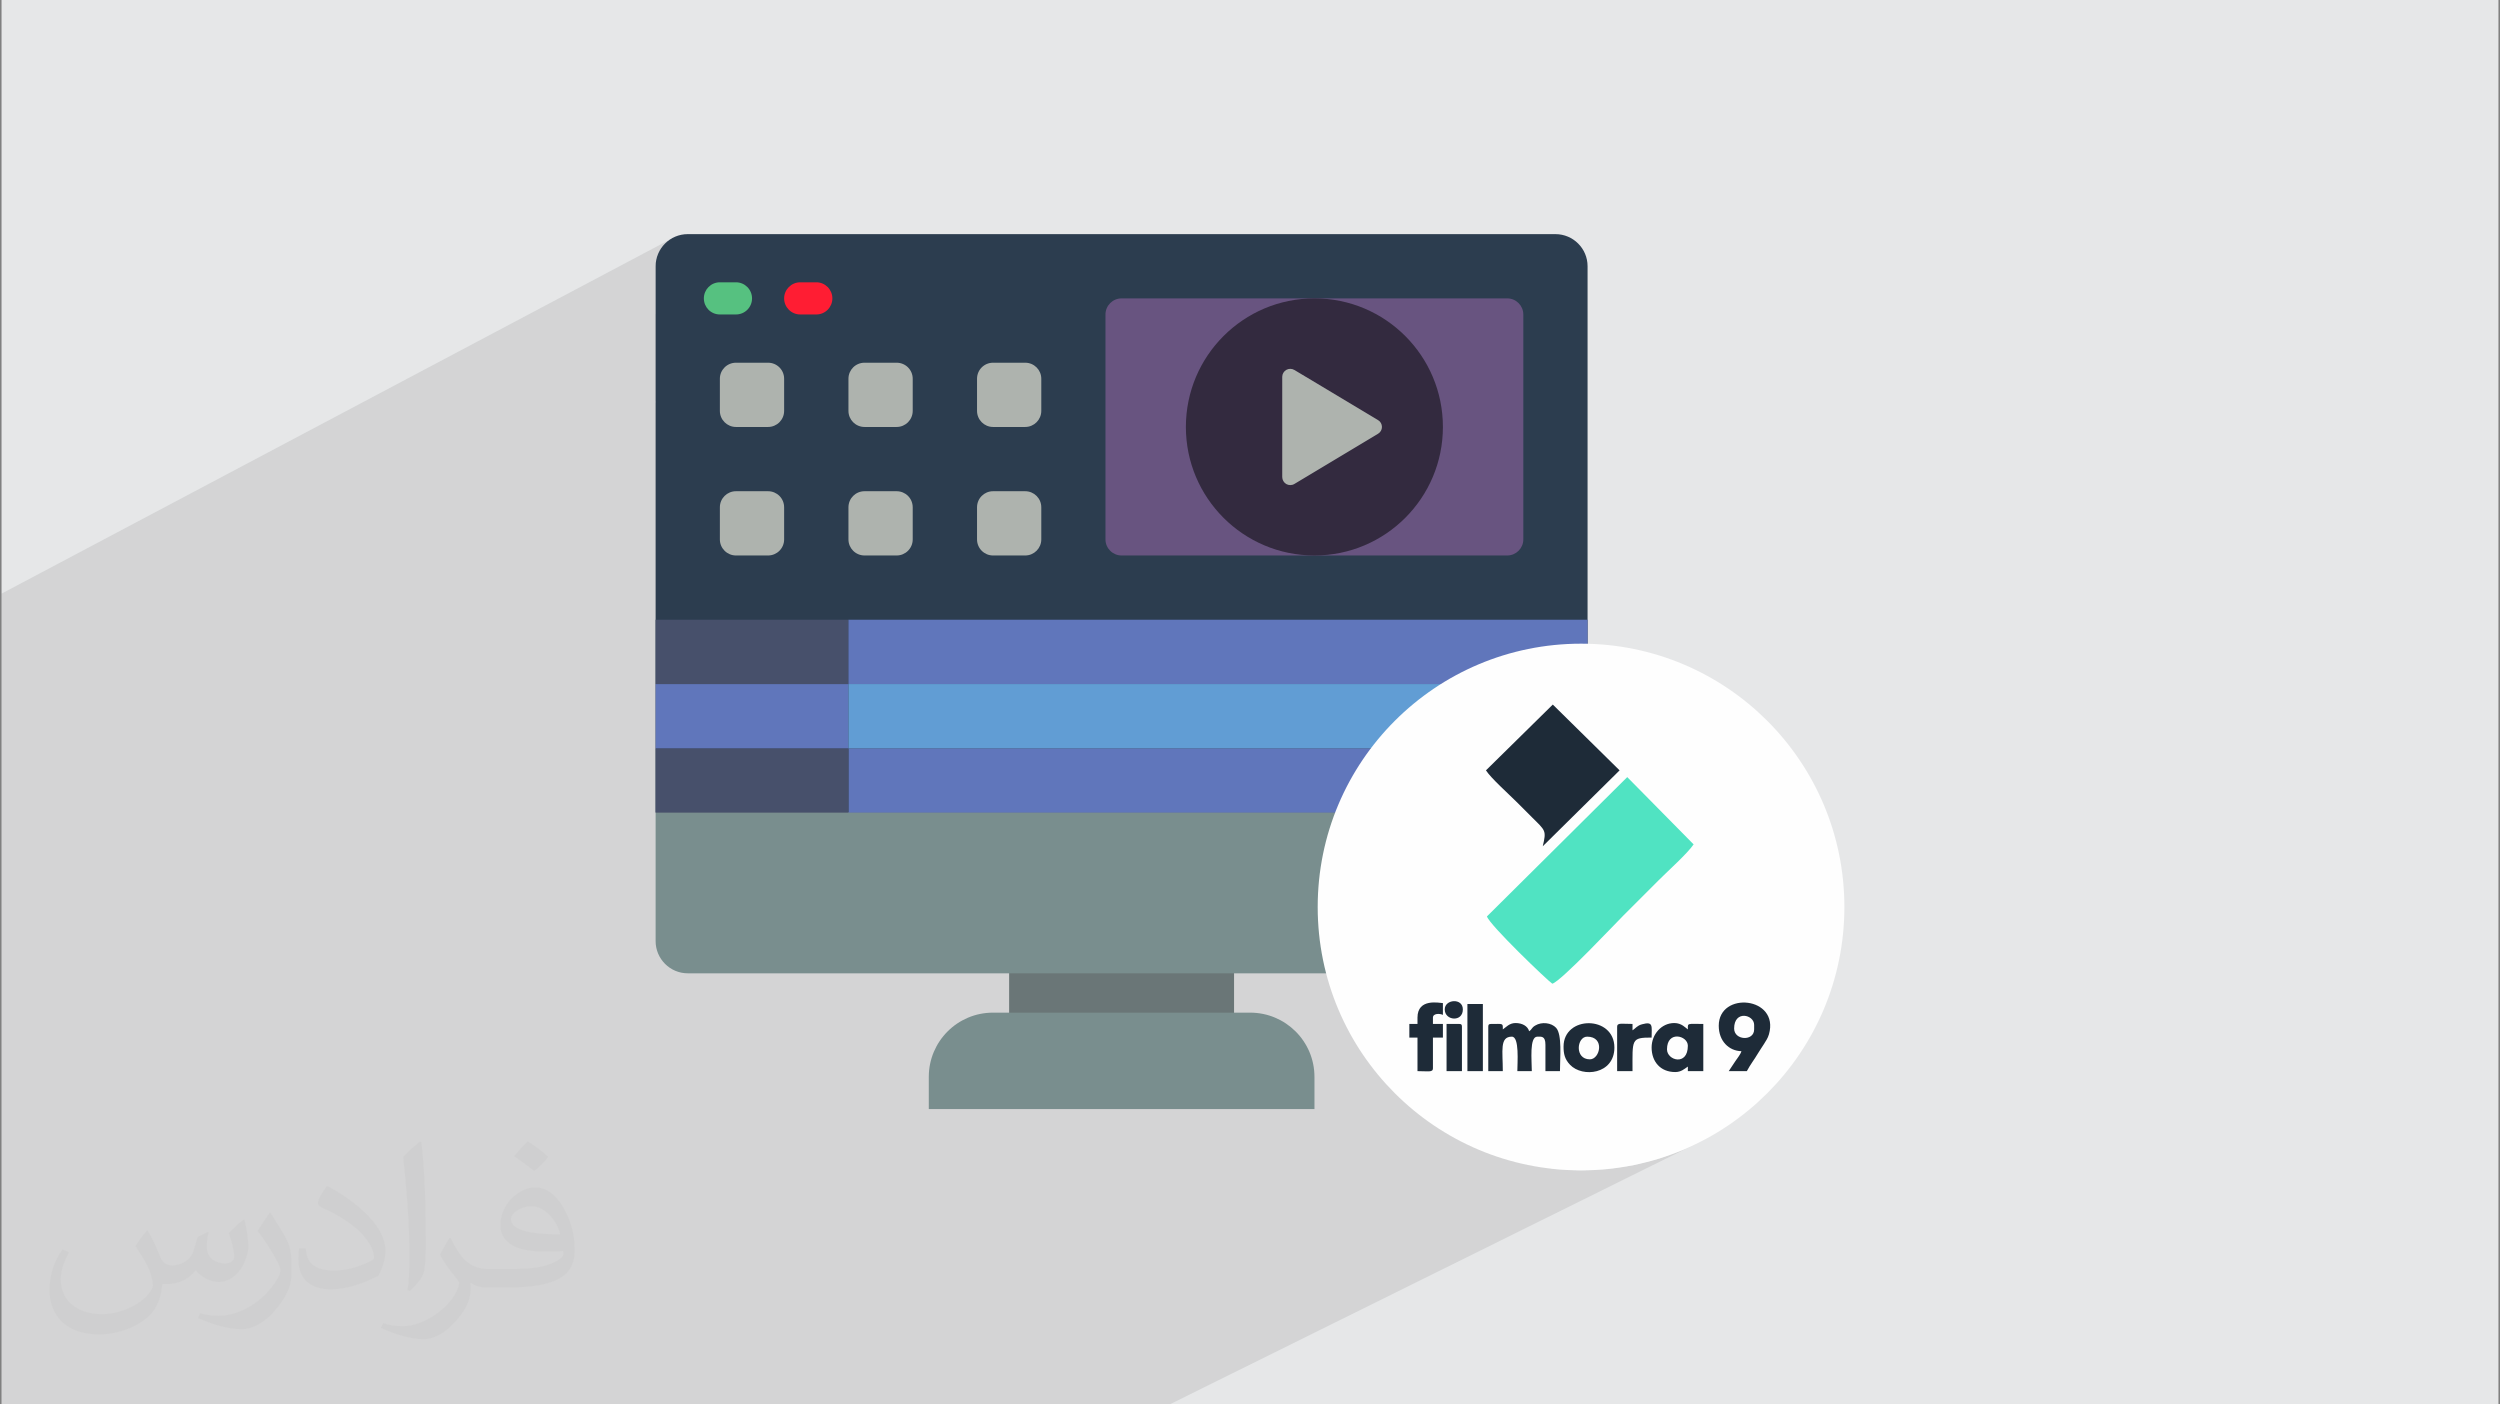
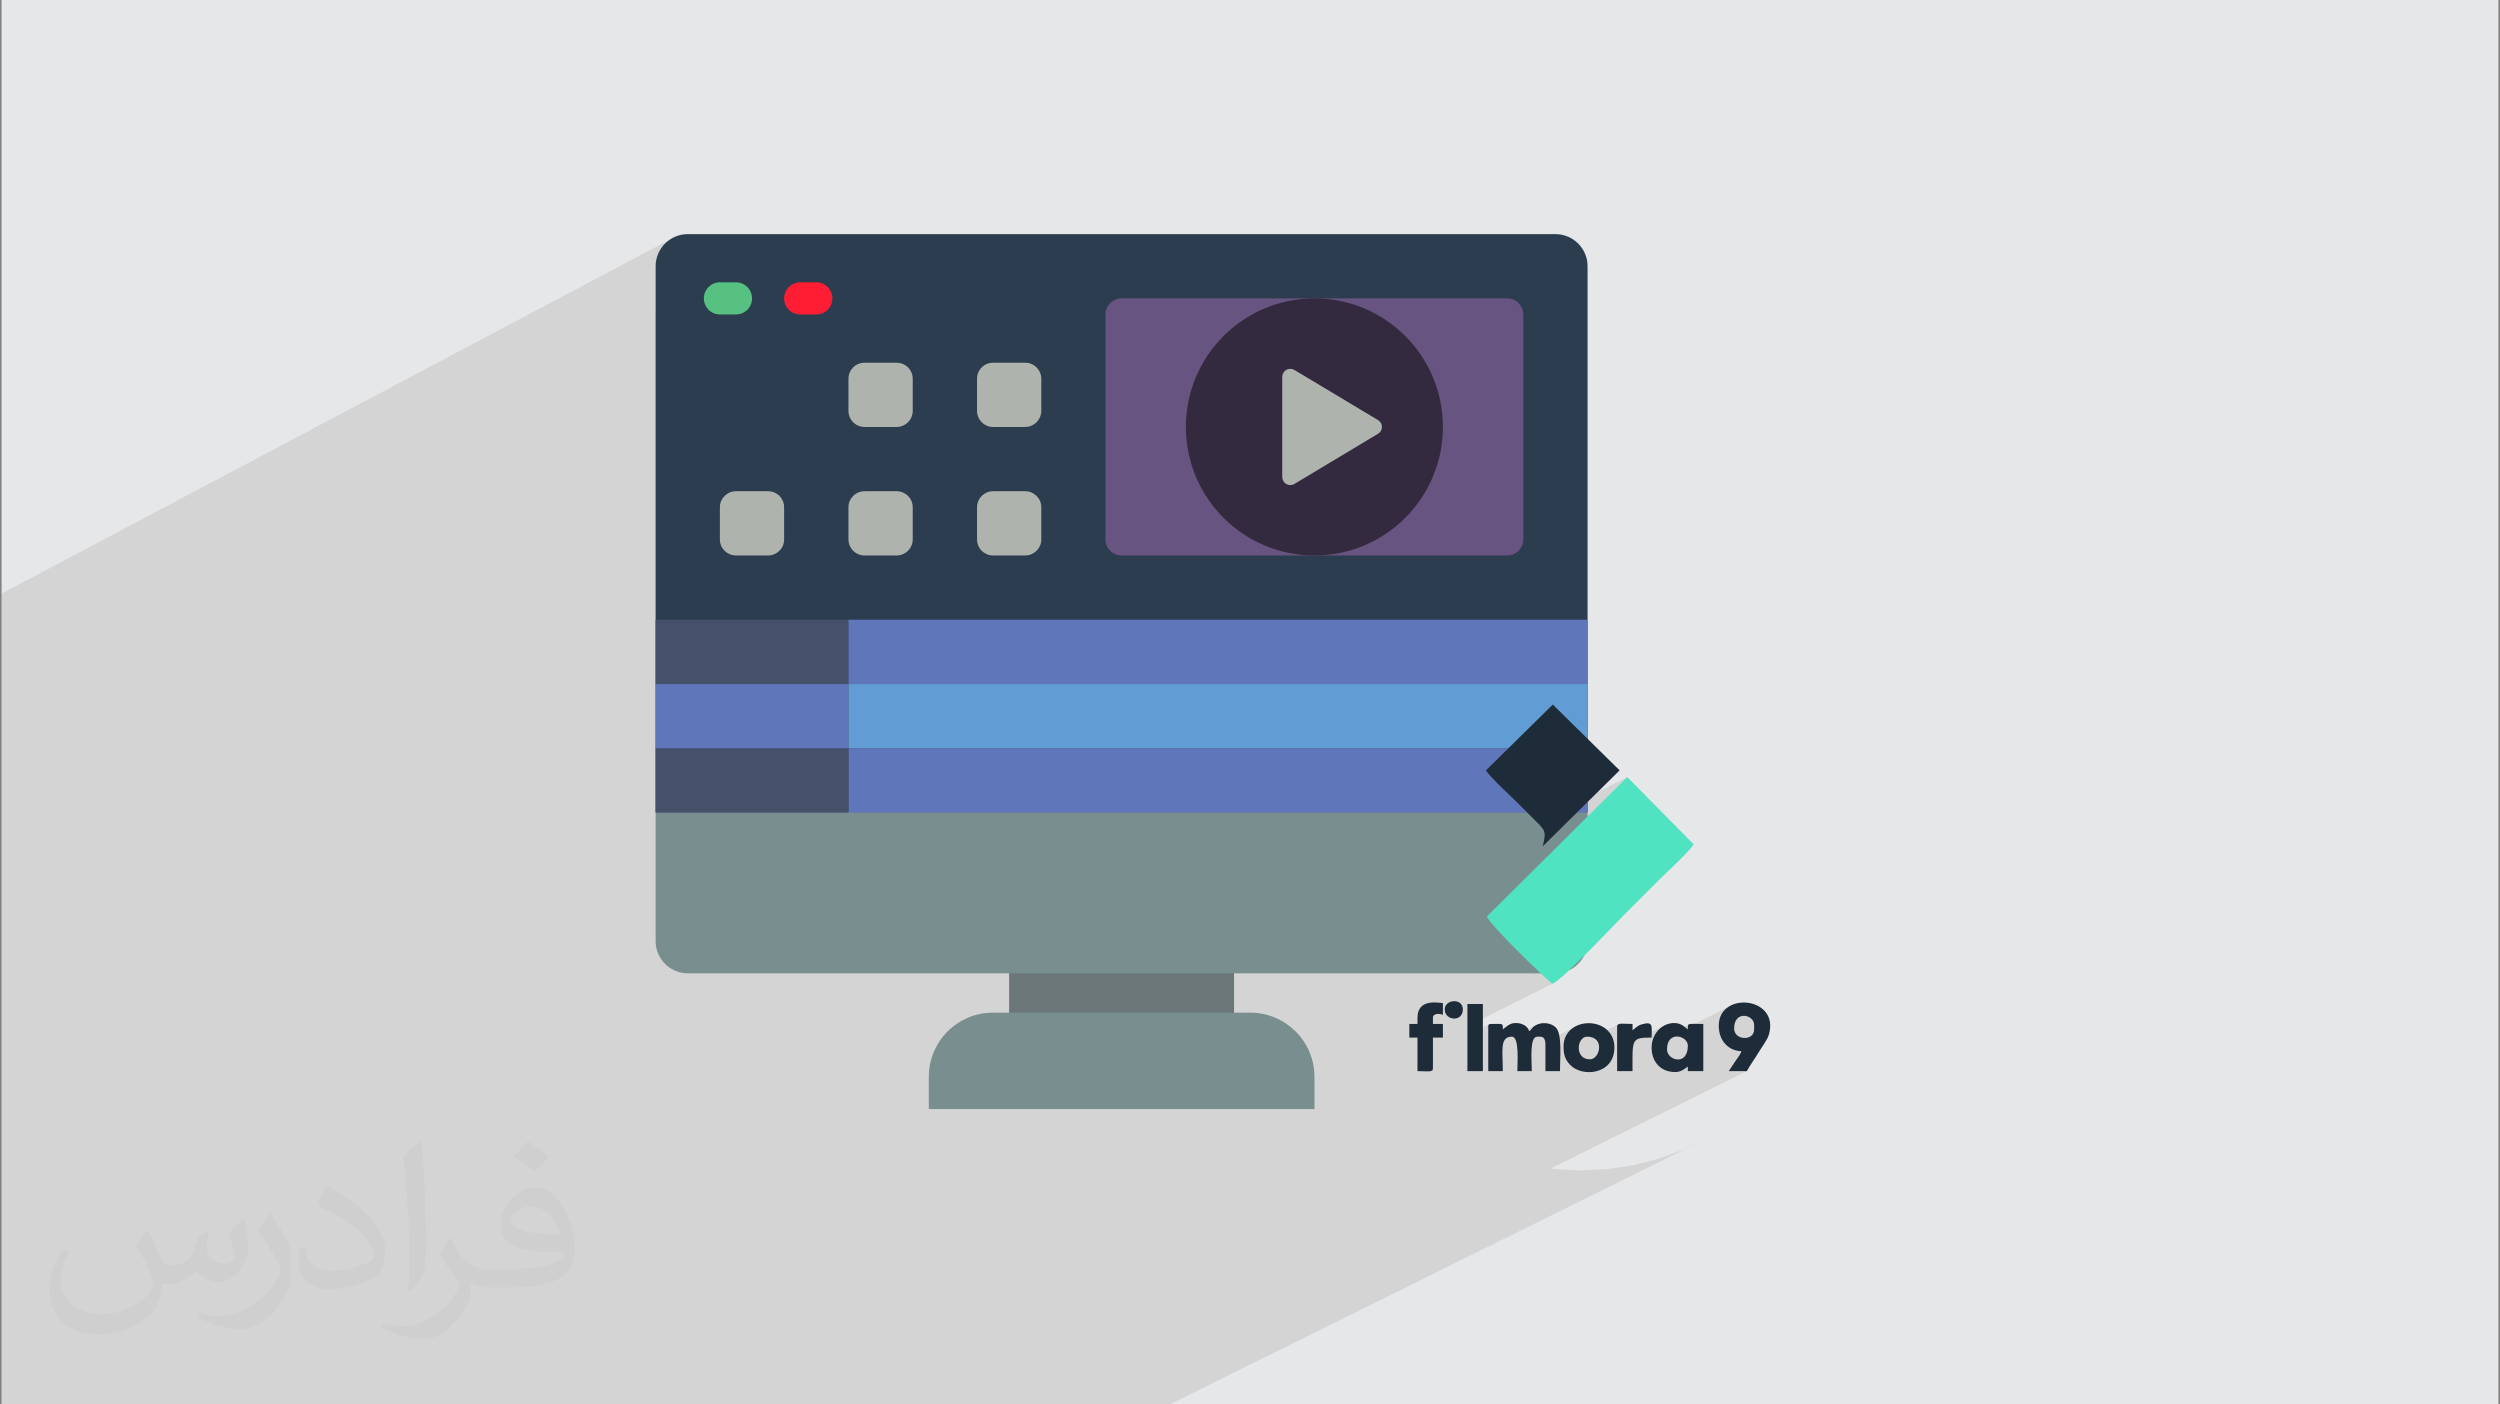
<svg xmlns="http://www.w3.org/2000/svg" xml:space="preserve" width="356px" height="200px" version="1.0" shape-rendering="geometricPrecision" text-rendering="geometricPrecision" image-rendering="optimizeQuality" fill-rule="evenodd" clip-rule="evenodd" viewBox="0 0 356000 200000">
  <rect x="0" y="0" width="356000" height="200000" fill="#808080" stroke="none" />
  <g id="Layer_x0020_1">
-     <path fill="#E6E7E8" d="M220 0l355560 0 0 200000 -355560 0 0 -200000z" />
+     <path fill="#E6E7E8" d="M220 0l355560 0 0 200000 -355560 0 0 -200000" />
    <path fill="#373435" fill-opacity="0.102" d="M107220 200000l-420 0 -2750 0 -170 0 -750 0 -1760 0 -250 0 -370 0 -800 0 -230 0 -110 0 -700 0 -1080 0 -150 0 -350 0 -10 0 -1260 0 -130 0 -750 0 -390 0 -630 0 -390 0 -170 0 -970 0 -320 0 -100 0 -700 0 -2210 0 -1860 0 -5060 0 -10670 0 -9700 0 -3060 0 -4230 0 -2890 0 -2840 0 -7610 0 -1130 0 -190 0 -10860 0 -4510 0 -780 0 -5610 0 -11770 0 -3100 0 -3210 0 0 -10950 0 -460 0 -880 0 -5930 0 -4140 0 -250 0 -8710 0 -2090 0 -2700 0 -130 0 -830 0 -670 0 -1220 0 -1320 0 -2880 0 -2020 0 -60 0 -1260 0 -30 0 -2720 0 -1740 0 -830 0 -600 0 -1820 0 -130 0 -80 0 -1350 0 -890 0 -280 0 -3290 0 -10 0 -2250 0 -510 0 -220 0 -420 0 -100 0 -600 0 -750 0 -880 0 -280 0 -2550 0 -780 0 -2610 0 -130 0 -670 0 -680 0 -460 0 -280 0 -110 0 -290 0 -530 0 -280 0 -2520 0 -3410 0 -150 0 -1350 0 -840 0 -290 0 -3360 0 -3420 0 -2360 0 -280 0 -270 0 -1340 0 -3420 0 -1150 0 -40 0 -280 0 -1030 0 -3430 0 -1180 0 -290 0 -6720 0 -2690 95940 -50830 -780 420 -680 560 -560 680 -420 770 -260 860 -100 920 0 6830 8260 -4360 430 -130 460 -50 2290 0 460 50 430 130 390 210 340 280 280 340 210 390 130 430 50 460 -50 460 -130 430 -190 340 6340 -3340 430 -130 460 -50 2300 0 460 50 420 130 390 210 340 280 280 340 210 390 140 430 40 460 -40 460 -140 430 -210 390 -280 340 -340 280 -390 210 -23770 12500 0 270 10550 -5540 430 -140 460 -40 4570 0 470 40 430 140 390 210 330 270 280 340 210 390 130 430 50 460 0 3430 10550 -5530 430 -140 470 -40 4570 0 460 40 430 140 390 210 340 270 280 340 210 390 130 430 50 460 0 3410 10550 -5510 430 -140 460 -40 230 0 17180 -8980 430 -130 460 -50 27470 0 27450 0 460 50 430 130 390 210 340 280 280 340 210 390 130 430 50 460 0 32040 -50 460 -130 420 -210 390 -280 340 -340 280 -390 210 -18240 9330 28790 0 0 9160 0 7800 4560 4490 -3110 3070 4200 -2110 9450 9580 -410 530 -550 630 -650 680 -710 700 -740 710 -710 680 -640 620 -550 540 -650 650 -630 630 -620 620 -620 620 -610 610 -630 620 -630 640 -640 640 -690 710 -1160 1210 -1490 1530 -1660 1680 -1660 1640 -1510 1440 -1210 1040 -750 470 -9890 4950 0 1280 910 -450 60 -30 90 -10 100 -10 590 0 430 -10 300 10 190 40 110 90 50 140 10 210 0 90 980 -500 250 -100 270 -70 310 -30 340 20 330 60 300 90 280 130 230 170 200 200 120 190 1000 -500 370 -180 400 -120 410 -40 420 10 400 80 370 130 330 190 280 250 280 460 150 540 2920 -1450 1330 -200 1330 220 1160 650 70 100 1580 -790 170 -80 240 -30 310 0 380 10 450 10 510 10 0 670 910 -450 200 -90 240 -80 540 -120 380 0 240 90 150 200 60 290 20 390 -10 220 1940 -970 610 -200 670 -80 360 30 330 80 290 120 250 140 210 150 710 -360 250 -30 400 -10 60 0 4800 -2390 1330 -560 1480 -50 1410 430 1120 900 610 1360 -130 1790 -60 210 -80 190 -90 180 -90 180 -110 170 -100 170 -110 170 -110 180 -110 170 -100 160 -100 150 -90 140 -100 150 -100 150 -100 160 -110 180 -200 330 -200 320 -210 310 -200 300 -200 310 -200 310 -190 320 -190 340 -27930 13860 480 80 3840 190 3830 -190 3720 -570 3600 -930 3440 -1260 3280 -1580 -76480 37870 -13430 0 -3470 0 -1700 0 -930 0 -1190 0 -2000 0 -30 0 -220 0 -3100 0 -1150 0 -2230 0 -280 0 -1020 0 -2060 0 -470 0 -160 0 -640 0 -230 0 -380 0 -1530 0 -900 0 -590 0 -110 0 -700 0 -100 0 -120 0 -880 0 -1300 0 -370 0 -90 0 -1320 0 -860 0 -1010 0 -1130 0 -1920 0 -2290 0 -510 0 -1890 0 -210 0 -820 0 -1790 0 -740 0 -520 0 -1310 0 -480 0 -1130 0z" />
    <path fill="#373435" fill-opacity="0.031" d="M21020 175250c670,1040 1110,2030 1540,3120 320,640 490,1820 1990,1820 440,0 1070,-130 1630,-440 630,-330 1110,-830 1360,-1590l600 -2020 1460 -720 100 100c-210,770 -250,1490 -250,2060 0,1700 1450,2330 2610,2330 680,0 1290,-330 1290,-940 0,-810 -340,-2170 -780,-3390 680,-680 1360,-1360 2140,-1910l120 60c340,1440 530,2870 530,3810 0,930 -410,1960 -750,2630 -700,1320 -1940,2380 -3440,2380 -1140,0 -2400,-580 -3270,-1630l-50 0c-820,1010 -2090,1930 -4120,1930l-630 0c-100,1340 -390,2290 -830,3140 -1200,2360 -4790,4030 -8170,4030 -4690,0 -7050,-2710 -7050,-6320 0,-2230 730,-4300 1850,-5770l920 380c-700,1340 -1170,2610 -1170,3840 0,3380 2750,4990 5910,4990 2940,0 6580,-1870 7230,-4040 -240,-2370 -1130,-3470 -2490,-5640 410,-720 940,-1440 1600,-2210l120 0 0 0 0 0 0 0zm54140 -12720c990,620 1960,1350 2910,2200 -540,740 -1190,1420 -2010,2020 -950,-770 -1900,-1430 -2870,-2130 660,-740 1310,-1450 1970,-2090l0 0 0 0 0 0zm510 9240c-1600,0 -2910,1050 -2910,1830 0,1680 3200,2190 7020,2170 -480,-1960 -2160,-4000 -4110,-4000zm-3590 8940c2080,0 3900,-60 5290,-410 1540,-390 2850,-1170 2850,-1700 0,-150 0,-310 -50,-460 -870,80 -1870,80 -2730,80 -2820,0 -4980,-640 -5830,-2220 -210,-440 -360,-930 -360,-1490 0,-1520 660,-3020 1820,-4050 970,-850 2040,-1380 3130,-1380 1960,0 3530,1580 4630,4070 600,1360 1010,2930 1010,4910 0,1320 -360,2420 -1180,3250 -1530,1480 -4340,2040 -8660,2040l-1960 0 0 0 -500 0c-1070,0 -1840,-190 -2450,-660l-100 0c30,250 50,500 50,720 0,970 -320,2210 -970,3200 -1920,2860 -4000,4090 -5790,4090 -1820,0 -4050,-700 -6060,-1610l360 -700c650,270 1550,460 2790,460 3250,0 7510,-3130 8040,-6180 -120,-250 -340,-580 -650,-930 -950,-1130 -1550,-2070 -2110,-3060 480,-950 920,-1710 1330,-2390l170 -20c1390,2820 2650,4440 5460,4440l430 0 0 0 2040 0 0 0 0 0 0 0zm-14060 2990c240,-1300 260,-2760 260,-4120l0 -2020c0,-3770 -480,-9250 -870,-12810 680,-740 1630,-1600 2380,-2180l220 60c510,4490 630,9700 630,14500 0,1260 -50,2500 -170,3390 -70,1140 -730,2010 -2140,3320l-310 -140 0 0 0 0 0 0zm-14470 -5950c70,1770 940,3170 3970,3170 1890,0 3490,-500 5260,-1340 320,-140 490,-330 490,-490 0,-1110 -850,-2580 -2280,-3920 -1390,-1260 -3230,-2370 -4950,-3110 -590,-250 -770,-510 -770,-760 0,-510 680,-1580 1230,-2350l190 -20c1970,1030 4170,2560 5800,4260 1470,1570 2390,3160 2390,4890 0,1280 -390,2490 -1010,3600 -2160,1090 -4460,1920 -6740,1920 -2760,0 -4650,-1300 -4650,-4350 0,-330 0,-840 120,-1500l950 0 0 0 0 0 0 0zm-5010 -5030l1720 2780c630,1030 1220,2150 1220,3920l0 2260c0,1830 -1170,3790 -3060,5730 -1470,1310 -2780,1870 -3990,1870 -1800,0 -3860,-560 -6230,-1580l270 -700c750,210 1620,370 2680,370 3420,-20 6910,-2520 8510,-5570 190,-350 260,-680 260,-900 0,-360 -190,-750 -340,-1100 -870,-1640 -1840,-3140 -2900,-4520 560,-890 1120,-1740 1720,-2580l140 20z" />
    <g id="_2126411428656">
      <path fill="#6A7677" fill-rule="nonzero" d="M143700 147650l32030 0 0 -11350 -32030 0 0 11350z" />
      <path fill="#2C3D4F" fill-rule="nonzero" d="M97940 33340l123550 0c2530,0 4580,2050 4580,4570l0 77800 -132710 0 0 -77800c0,-2520 2050,-4570 4580,-4570z" />
      <path fill="#798E8E" fill-rule="nonzero" d="M93360 115710l132710 0 0 18300c0,2530 -2050,4590 -4580,4590l-123550 0c-2530,0 -4580,-2060 -4580,-4590l0 -18300z" />
      <path fill="#798E8E" fill-rule="nonzero" d="M141410 144200l36610 0c5050,0 9160,4090 9160,9150l0 4580 -54920 0 0 -4580c0,-5060 4090,-9150 9150,-9150z" />
      <path fill="#685480" fill-rule="nonzero" d="M159710 42490l54920 0c1260,0 2290,1030 2290,2290l0 32040c0,1250 -1030,2280 -2290,2280l-54920 0c-1260,0 -2290,-1030 -2290,-2280l0 -32040c0,-1260 1030,-2290 2290,-2290z" />
-       <path fill="#AEB3AE" fill-rule="nonzero" d="M104800 51650l4570 0c1270,0 2290,1020 2290,2280l0 4580c0,1260 -1020,2290 -2290,2290l-4570 0c-1260,0 -2290,-1030 -2290,-2290l0 -4580c0,-1260 1030,-2280 2290,-2280z" />
      <path fill="#AEB3AE" fill-rule="nonzero" d="M123110 51650l4570 0c1270,0 2290,1020 2290,2280l0 4580c0,1260 -1020,2290 -2290,2290l-4570 0c-1270,0 -2290,-1030 -2290,-2290l0 -4580c0,-1260 1020,-2280 2290,-2280z" />
      <path fill="#AEB3AE" fill-rule="nonzero" d="M141410 51650l4580 0c1260,0 2290,1020 2290,2280l0 4580c0,1260 -1030,2290 -2290,2290l-4580 0c-1260,0 -2280,-1030 -2280,-2290l0 -4580c0,-1260 1020,-2280 2280,-2280z" />
      <path fill="#AEB3AE" fill-rule="nonzero" d="M104800 69950l4570 0c1270,0 2290,1020 2290,2290l0 4580c0,1250 -1020,2280 -2290,2280l-4570 0c-1260,0 -2290,-1030 -2290,-2280l0 -4580c0,-1270 1030,-2290 2290,-2290z" />
      <path fill="#AEB3AE" fill-rule="nonzero" d="M123110 69950l4570 0c1270,0 2290,1020 2290,2290l0 4580c0,1250 -1020,2280 -2290,2280l-4570 0c-1270,0 -2290,-1030 -2290,-2280l0 -4580c0,-1270 1020,-2290 2290,-2290z" />
      <path fill="#AEB3AE" fill-rule="nonzero" d="M141410 69950l4580 0c1260,0 2290,1020 2290,2290l0 4580c0,1250 -1030,2280 -2290,2280l-4580 0c-1260,0 -2280,-1030 -2280,-2280l0 -4580c0,-1270 1020,-2290 2280,-2290z" />
      <path fill="#56C180" fill-rule="nonzero" d="M104800 44780l-2290 0c-1270,0 -2280,-1020 -2280,-2290 0,-1260 1010,-2290 2280,-2290l2290 0c1270,0 2290,1030 2290,2290 0,1270 -1020,2290 -2290,2290z" />
      <path fill="#FF1D33" fill-rule="nonzero" d="M116250 44780l-2300 0c-1260,0 -2290,-1020 -2290,-2290 0,-1260 1030,-2290 2290,-2290l2300 0c1250,0 2280,1030 2280,2290 0,1270 -1030,2290 -2280,2290z" />
      <path fill="#332A3F" fill-rule="nonzero" d="M205470 60800c0,10100 -8190,18300 -18290,18300 -10120,0 -18310,-8200 -18310,-18300 0,-10110 8190,-18310 18310,-18310 10100,0 18290,8200 18290,18310z" />
      <path fill="#AEB3AE" fill-rule="nonzero" d="M182590 53660l0 14270c0,410 230,800 580,1000 360,200 800,200 1160,-20l11900 -7140c350,-200 560,-580 560,-970 0,-400 -210,-780 -560,-980l-11900 -7130c-360,-220 -800,-220 -1160,-20 -350,200 -580,580 -580,990l0 0z" />
      <path fill="#6076BB" fill-rule="nonzero" d="M120820 115710l105250 0 0 -9150 -105250 0 0 9150z" />
      <path fill="#47506B" fill-rule="nonzero" d="M93360 115710l27460 0 0 -9150 -27460 0 0 9150z" />
      <path fill="#6076BB" fill-rule="nonzero" d="M93360 106560l27460 0 0 -9150 -27460 0 0 9150z" />
      <path fill="#47506B" fill-rule="nonzero" d="M93360 97410l27460 0 0 -9160 -27460 0 0 9160z" />
      <path fill="#6076BB" fill-rule="nonzero" d="M120820 97410l105250 0 0 -9160 -105250 0 0 9160z" />
      <path fill="#619DD4" fill-rule="nonzero" d="M120820 106560l105250 0 0 -9150 -105250 0 0 9150z" />
-       <circle fill="#FEFEFE" cx="225140" cy="129160" r="37500" />
      <path fill="#50E3C2" d="M211740 130500c380,1230 8590,9100 9310,9580 1240,-330 9070,-8670 10130,-9720 1740,-1740 3280,-3290 5030,-5030 1290,-1290 4090,-3800 4960,-5090l-9450 -9580 -19980 19840z" />
      <path fill="#1E2B38" d="M211600 109700c740,1140 3170,3300 4360,4490 790,790 1380,1380 2170,2170 1960,1950 2100,1860 1560,4150l10940 -10810 -9510 -9370 -9520 9370z" />
      <path fill="#1E2B38" d="M214000 146590c0,-920 110,-780 -1680,-780 -300,0 -390,90 -390,390l0 6330 2070 0c0,-2890 -480,-4910 1290,-4910 1100,0 780,3750 780,4910l2060 0c0,-1470 -370,-4910 780,-4910 600,0 1160,-120 1160,1160l0 3750 2070 0c0,-1930 330,-5200 -550,-6170 -660,-720 -2040,-900 -2980,-320 -550,330 -400,500 -860,810 -200,-750 -1000,-1170 -1940,-1170 -860,0 -1330,580 -1810,910z" />
      <path fill="#1E2B38" d="M246940 146460c0,-2660 2850,-1990 2850,-520l0 650c0,1710 -2850,1580 -2850,-130zm-2190 -390c0,2170 1440,3580 3230,3620 -120,440 -610,1040 -880,1440 -330,500 -620,930 -930,1400l2580 0c490,-930 1060,-1640 1590,-2540 290,-500 520,-780 810,-1260 290,-470 590,-880 750,-1450 1520,-5370 -7150,-6180 -7150,-1210z" />
      <path fill="#1E2B38" d="M237380 149430c0,-2740 2970,-1970 2970,-520 0,2940 -2970,2110 -2970,520zm-2190 -260c0,1980 1230,3490 3360,3490 840,0 1290,-430 1800,-780l0 650 2200 0 0 -6720c-2350,0 -2200,-180 -2200,780 -330,-230 -890,-910 -1930,-910 -1840,0 -3230,1620 -3230,3490z" />
      <path fill="#1E2B38" d="M226400 150850c-2220,0 -1870,-3230 -390,-3230 2570,0 1840,3230 390,3230zm-3750 -1810c0,1030 170,1790 920,2580 1770,1870 6320,1370 6320,-2450 0,-4600 -7240,-4600 -7240,-130z" />
      <path fill="#1E2B38" d="M201850 144910l0 900 -1160 0 0 1940 1160 0 0 4780c1470,0 2200,210 2200,-390l0 -4390 1420 0 0 -1940 -1420 0 0 -900c0,-620 970,-610 1420,-390l0 -1680c-490,-10 -3620,-740 -3620,2070z" />
      <path fill="#1E2B38" d="M208960 152530l2200 0 0 -9560 -2200 0 0 9560z" />
      <path fill="#1E2B38" d="M232470 146720l0 -910c-1470,0 -2190,-210 -2190,390l0 6330 2190 0c0,-4540 -230,-4780 2720,-4780 0,-1610 290,-2350 -1370,-1890 -700,190 -870,540 -1350,860z" />
-       <path fill="#1E2B38" d="M205990 152530l2190 0 0 -6330c0,-300 -90,-390 -380,-390l-1810 0 0 6720z" />
      <path fill="#1E2B38" d="M205730 143740c0,1620 2580,1850 2580,0 0,-1670 -2580,-1460 -2580,0z" />
    </g>
  </g>
</svg>